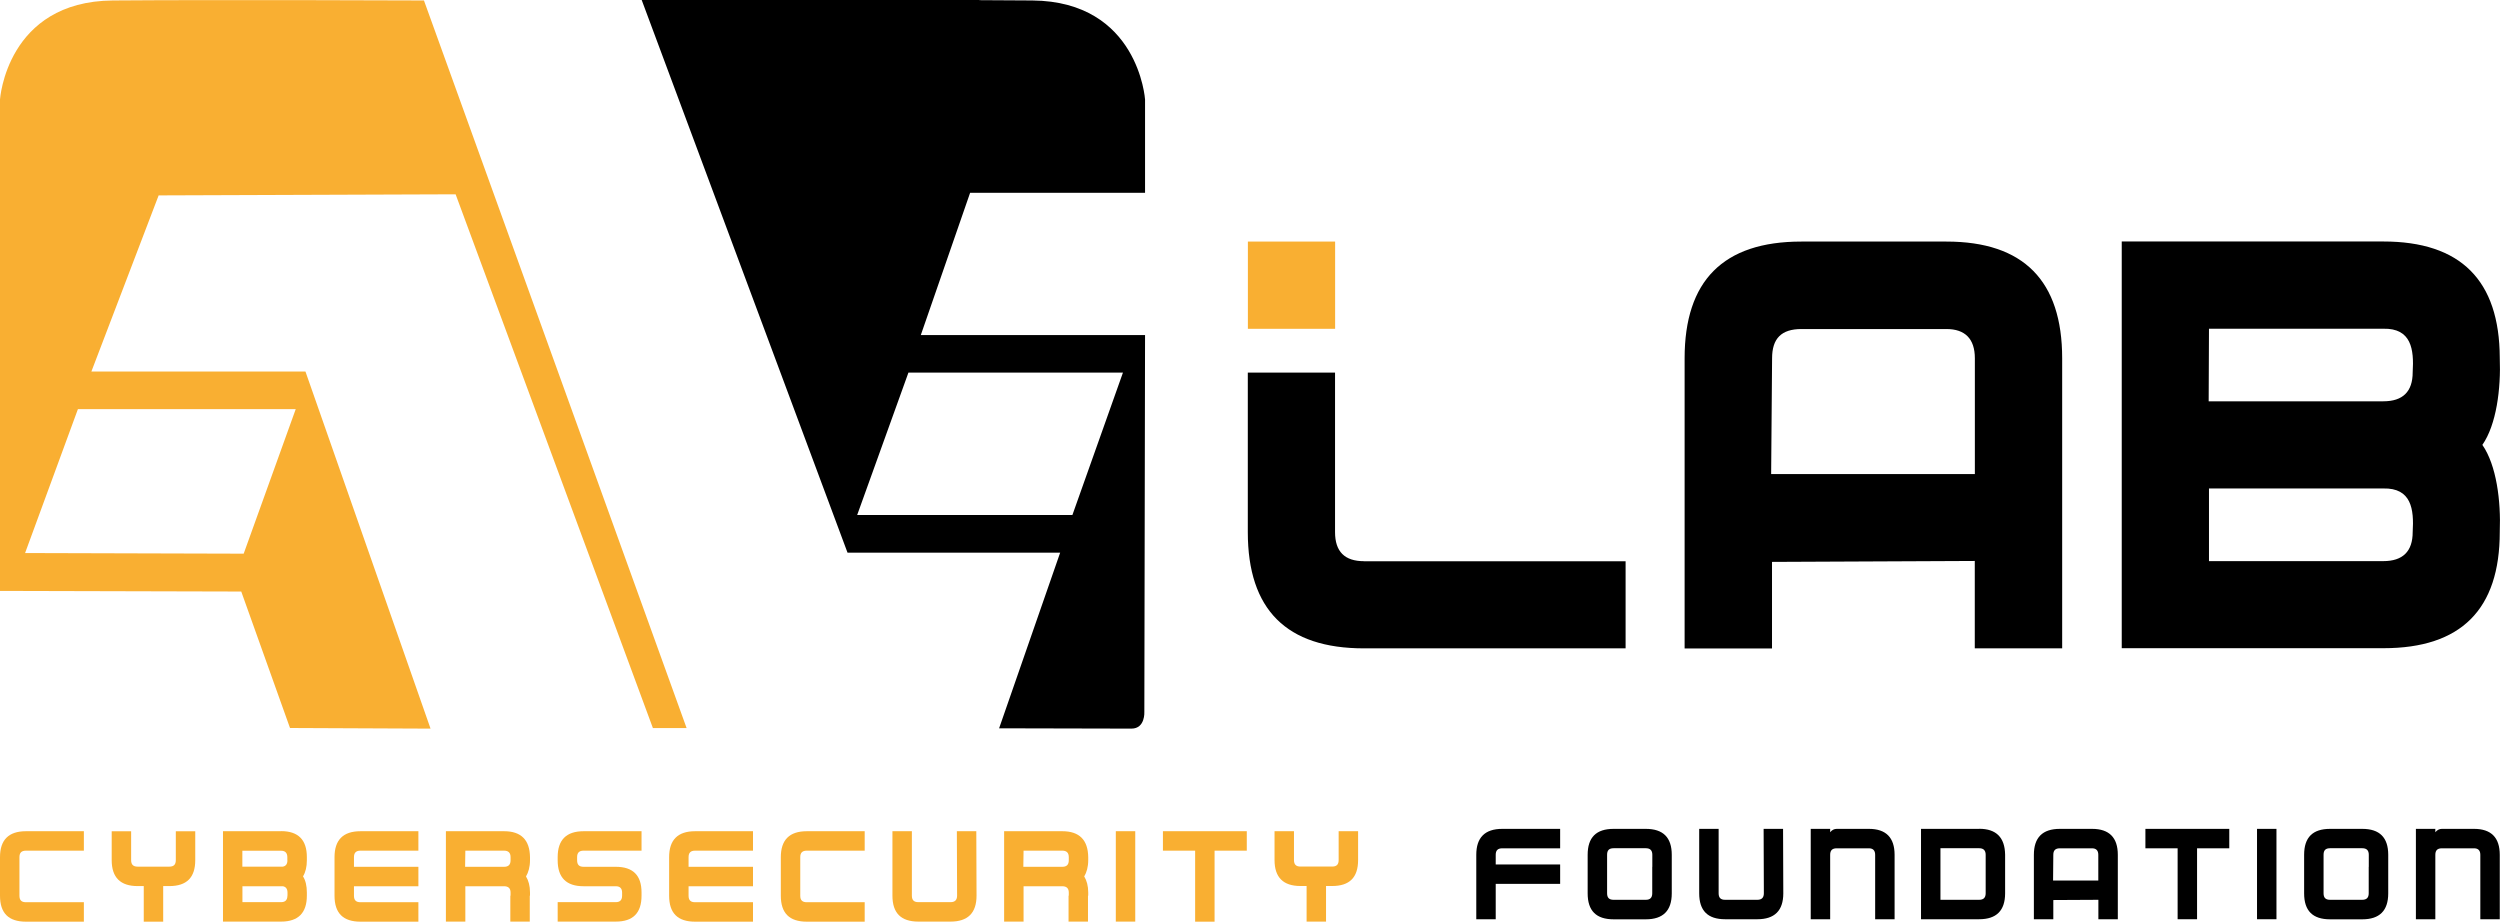
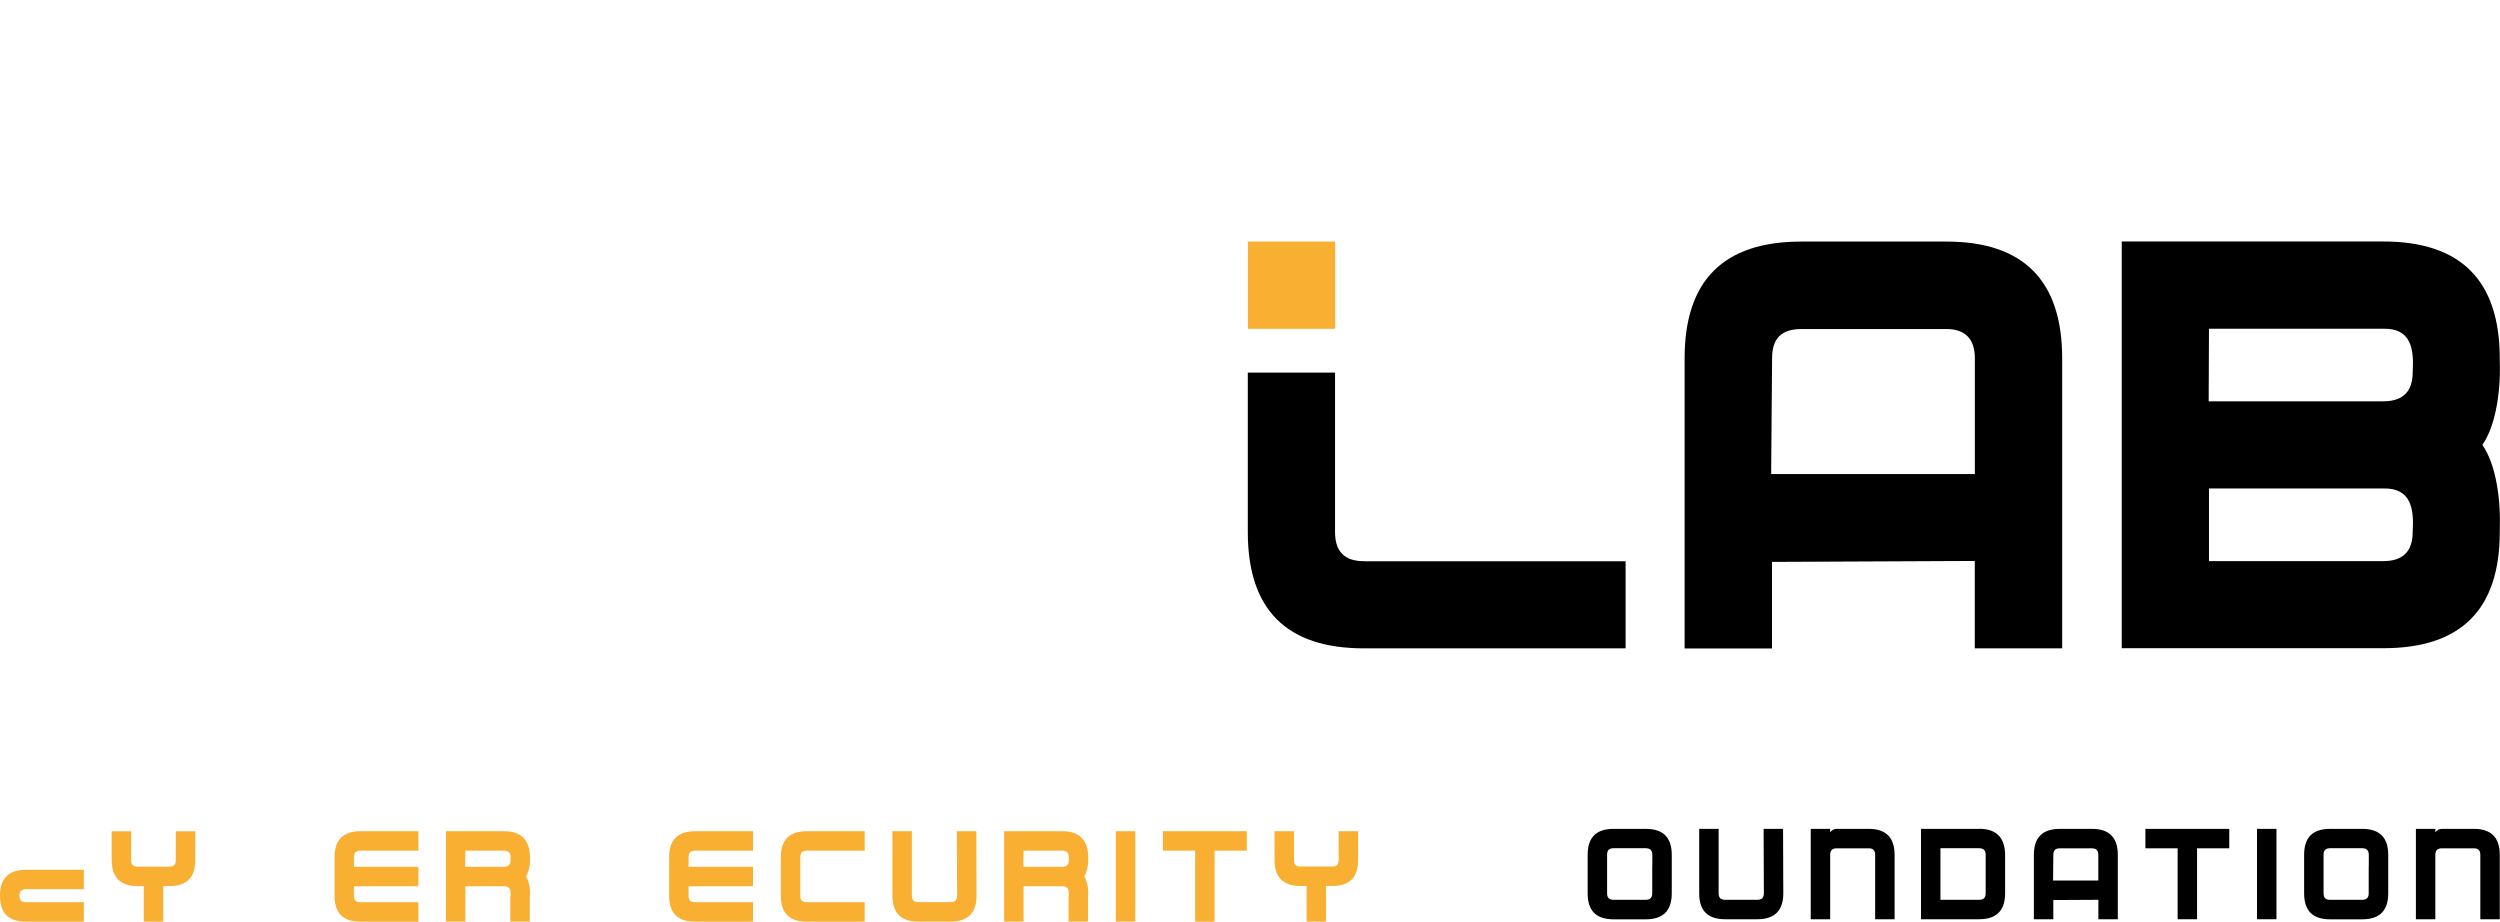
<svg xmlns="http://www.w3.org/2000/svg" id="Warstwa_2" viewBox="0 0 318.96 117.59">
  <defs>
    <style>.cls-1,.cls-2{fill:#f9af32;}.cls-2,.cls-3{fill-rule:evenodd;}</style>
  </defs>
  <g id="Warstwa_1-2">
    <g>
      <g>
        <polygon class="cls-2" points="148.37 108.53 152.48 108.53 152.48 117.59 154.96 117.59 154.96 108.53 159.07 108.53 159.07 106.05 148.37 106.05 148.37 108.53" />
-         <path class="cls-2" d="M0,109.36v4.92c0,2.22,1.09,3.31,3.31,3.31h7.39v-2.48H3.31c-.57,0-.83-.26-.83-.83v-4.92c0-.56,.26-.83,.83-.83h7.39v-2.48H3.31c-2.22,0-3.31,1.12-3.31,3.31Z" />
+         <path class="cls-2" d="M0,109.36v4.92c0,2.22,1.09,3.31,3.31,3.31h7.39v-2.48H3.31c-.57,0-.83-.26-.83-.83c0-.56,.26-.83,.83-.83h7.39v-2.48H3.31c-2.22,0-3.31,1.12-3.31,3.31Z" />
        <path class="cls-2" d="M42.68,109.36v4.92c0,2.22,1.09,3.31,3.31,3.31h7.39v-2.48h-7.39c-.57,0-.83-.26-.83-.83v-1.21h8.22v-2.48h-8.22v-1.23c0-.56,.26-.83,.83-.83h7.39v-2.48h-7.39c-2.22,0-3.31,1.12-3.31,3.31Z" />
        <path class="cls-2" d="M64.31,106.05h-7.42v11.53h2.48v-4.51h4.94c.55,0,.83,.27,.83,.8v.4h-.03v3.31h2.48v-3.31h.03v-.4c0-.86-.19-1.52-.51-2.05,.31-.52,.51-1.22,.51-2.06v-.4c-.03-2.19-1.12-3.31-3.31-3.31Zm.83,3.71c0,.57-.28,.83-.83,.83h-4.97l.03-2.06h4.94c.55,0,.83,.27,.83,.83v.4Z" />
-         <path class="cls-2" d="M35.87,106.05h-7.42v11.53h7.42c2.19,0,3.28-1.12,3.28-3.31v-.4c0-.85-.16-1.53-.49-2.06,.32-.52,.49-1.21,.49-2.06v-.4c0-2.19-1.09-3.31-3.28-3.31Zm.8,8.22c0,.56-.28,.83-.8,.83h-4.94v-2.03h4.94c.07,0,.15,0,.22,0,.38,.07,.59,.33,.59,.81v.4Zm0-4.51c0,.49-.21,.74-.59,.81-.07,0-.14,0-.22,0h-4.94v-2.03h4.94c.52,0,.8,.27,.8,.83v.4Z" />
        <path class="cls-2" d="M22.43,109.74c0,.57-.26,.83-.83,.83h-4.04c-.56,0-.83-.26-.83-.83v-3.68h-2.48v3.68c0,2.22,1.12,3.31,3.31,3.31h.78v4.54h2.48v-4.54h.78c2.22,0,3.31-1.09,3.31-3.31v-3.68h-2.48v3.68Z" />
-         <path class="cls-2" d="M71.15,109.36v.4c0,2.2,1.09,3.31,3.31,3.31h4.11c.52,0,.8,.27,.8,.8v.4c0,.57-.28,.83-.8,.83h-7.42v2.48h7.42c2.19,0,3.28-1.09,3.28-3.31v-.4c0-2.19-1.09-3.28-3.28-3.28h-4.11c-.57,0-.83-.26-.83-.83v-.4c0-.56,.26-.83,.83-.83h7.39v-2.48h-7.39c-2.22,0-3.31,1.12-3.31,3.31Z" />
        <path class="cls-2" d="M85.37,109.36v4.92c0,2.22,1.09,3.31,3.31,3.31h7.39v-2.48h-7.39c-.57,0-.83-.26-.83-.83v-1.21h8.22v-2.48h-8.22v-1.23c0-.56,.26-.83,.83-.83h7.39v-2.48h-7.39c-2.22,0-3.31,1.12-3.31,3.31Z" />
        <path class="cls-2" d="M99.62,109.36v4.92c0,2.22,1.09,3.31,3.31,3.31h7.39v-2.48h-7.39c-.57,0-.83-.26-.83-.83v-4.92c0-.56,.26-.83,.83-.83h7.39v-2.48h-7.39c-2.22,0-3.31,1.12-3.31,3.31Z" />
        <path class="cls-2" d="M122.08,106.05l.03,8.22c0,.57-.29,.83-.83,.83h-4.11c-.57,0-.83-.26-.83-.83v-8.22h-2.48v8.22c0,2.22,1.09,3.31,3.31,3.31h4.11c2.19,0,3.31-1.09,3.31-3.31l-.03-8.22h-2.48Z" />
        <path class="cls-2" d="M135.53,106.05h-7.42v11.53h2.48v-4.51h4.94c.55,0,.83,.27,.83,.8v.4h-.03v3.31h2.48v-3.31h.03v-.4c0-.86-.19-1.52-.51-2.05,.31-.52,.51-1.22,.51-2.06v-.4c-.03-2.19-1.12-3.31-3.31-3.31Zm.83,3.71c0,.57-.28,.83-.83,.83h-4.97l.03-2.06h4.94c.55,0,.83,.27,.83,.83v.4Z" />
        <rect class="cls-1" x="142.36" y="106.05" width="2.48" height="11.53" />
        <path class="cls-2" d="M170.79,106.05v3.68c0,.57-.26,.83-.83,.83h-4.04c-.56,0-.83-.26-.83-.83v-3.68h-2.48v3.68c0,2.22,1.12,3.31,3.31,3.31h.78v4.54h2.48v-4.54h.78c2.22,0,3.31-1.09,3.31-3.31v-3.68h-2.48Z" />
      </g>
      <g>
-         <path class="cls-3" d="M188.35,109.06v8.22h2.48v-4.51h8.22v-2.48h-8.22v-1.23c0-.56,.26-.83,.83-.83h7.39v-2.48h-7.39c-2.22,0-3.31,1.12-3.31,3.31Z" />
        <path class="cls-3" d="M225.01,105.75l.03,8.22c0,.57-.29,.83-.83,.83h-4.11c-.57,0-.83-.26-.83-.83v-8.22h-2.48v8.22c0,2.22,1.09,3.31,3.31,3.31h4.11c2.19,0,3.31-1.09,3.31-3.31l-.03-8.22h-2.48Z" />
        <path class="cls-3" d="M209.98,105.75h-4.11c-2.22,0-3.31,1.09-3.31,3.31v4.92c0,2.22,1.09,3.31,3.31,3.31h4.11c2.19,0,3.31-1.09,3.31-3.31v-2.46s0-2.46,0-2.46c0-2.22-1.11-3.31-3.31-3.31Zm0,9.05h-4.11c-.57,0-.83-.26-.83-.83v-4.92c0-.57,.26-.83,.83-.83h4.11c.54,0,.83,.26,.83,.83v1.55h-.01v.91s0,.91,0,.91h0v1.55c0,.57-.28,.83-.82,.83Z" />
        <path class="cls-3" d="M252.51,105.75h-7.42v11.53h7.42c2.19,0,3.31-1.09,3.31-3.31v-4.92c-.03-2.19-1.12-3.31-3.31-3.31Zm.83,8.22c0,.57-.29,.83-.83,.83h-4.94v-6.58h4.94c.54,0,.83,.27,.83,.83v4.92Z" />
        <path class="cls-3" d="M238.44,105.75h-4.11c-.31,0-.6,.14-.83,.43v-.43h-2.48v11.53h2.48v-8.22c0-.56,.26-.83,.83-.83h4.11c.52,0,.8,.27,.8,.83v8.22h2.48v-8.22c0-2.19-1.09-3.31-3.28-3.31Z" />
        <path class="cls-3" d="M266.91,105.75h-4.11c-2.22,0-3.31,1.12-3.31,3.31v8.22h2.48v-2.45l5.75-.03v2.48h2.48v-8.22c0-2.19-1.09-3.31-3.28-3.31Zm.8,6.59h-5.77l.03-3.28c0-.56,.26-.83,.83-.83h4.11c.52,0,.8,.27,.8,.83v3.28Z" />
        <polygon class="cls-3" points="273.72 108.23 277.83 108.23 277.83 117.28 280.31 117.28 280.31 108.23 284.42 108.23 284.42 105.75 273.72 105.75 273.72 108.23" />
        <rect x="287.96" y="105.75" width="2.48" height="11.53" />
        <path class="cls-3" d="M301.39,105.75h-4.11c-2.22,0-3.31,1.09-3.31,3.31v4.92c0,2.22,1.09,3.31,3.31,3.31h4.11c2.19,0,3.31-1.09,3.31-3.31v-2.46s0-2.46,0-2.46c0-2.22-1.11-3.31-3.31-3.31Zm0,9.05h-4.11c-.57,0-.83-.26-.83-.83v-4.92c0-.57,.26-.83,.83-.83h4.11c.54,0,.83,.26,.83,.83v1.55h-.01v.91s0,.91,0,.91h0v1.55c0,.57-.28,.83-.83,.83Z" />
        <path class="cls-3" d="M315.65,105.75h-4.11c-.31,0-.6,.14-.83,.43v-.43h-2.48v11.53h2.48v-8.22c0-.56,.26-.83,.83-.83h4.11c.52,0,.8,.27,.8,.83v8.22h2.48v-8.22c0-2.19-1.09-3.31-3.28-3.31Z" />
      </g>
      <path d="M318.93,45.64c-.04-9.88-4.98-14.83-14.86-14.83h-33.37v51.89h33.4c9.88,0,14.83-4.93,14.83-14.83,.16-3.96-.42-8.52-2.22-11.11,1.79-2.57,2.38-7.15,2.22-11.13Zm-11.11,22.24c0,2.48-1.27,3.71-3.75,3.71h-22.24v-9.27h22.24c3.59-.08,3.93,2.64,3.75,5.56Zm0-20.39c0,2.49-1.27,3.71-3.75,3.71h-22.28l.04-9.26h22.24c3.59-.08,3.93,2.63,3.75,5.55Z" />
-       <path class="cls-1" d="M14.39,.06C.84,.18,0,12.69,0,12.69v62.7l30.78,.08,6.22,17.41,17.93,.08-15.96-45.56H11.66l8.58-22.47,37.89-.14,25.17,68.1h4.3L54.09,.06S27.95-.05,14.39,.06Zm23.34,52.14l-6.64,18.44-27.89-.08,6.74-18.36h27.79Z" />
      <path class="cls-3" d="M248.33,30.82h-18.51c-9.99,0-14.89,5.02-14.89,14.89v37.02h11.15v-11.04l25.87-.12v11.15h11.15V45.71c0-9.87-4.9-14.89-14.77-14.89Zm3.62,29.66h-25.98l.12-14.77c0-2.51,1.17-3.73,3.74-3.73h18.51c2.34,0,3.62,1.22,3.62,3.73v14.77Z" />
-       <path d="M131.71,.06c-2.02-.02-4.31-.03-6.76-.04V0c-15.72,0-43.08,0-43.08,0l26.26,70.51h27.13l-7.79,22.41,16.88,.04c1.79,0,1.65-2.15,1.65-2.15l.09-48.06h-28.61l6.29-18.15h22.32V12.69S145.26,.18,131.71,.06Zm11.56,47.48l-6.45,18.17h-27.46l6.54-18.17h27.37Z" />
      <rect class="cls-1" x="159.21" y="30.82" width="11.13" height="11.13" />
      <path d="M174.03,71.6c-2.48,0-3.7-1.23-3.7-3.71v-20.35h-11.13v20.35c0,9.89,4.93,14.83,14.83,14.83h33.37v-11.11h-33.37Z" />
    </g>
  </g>
</svg>